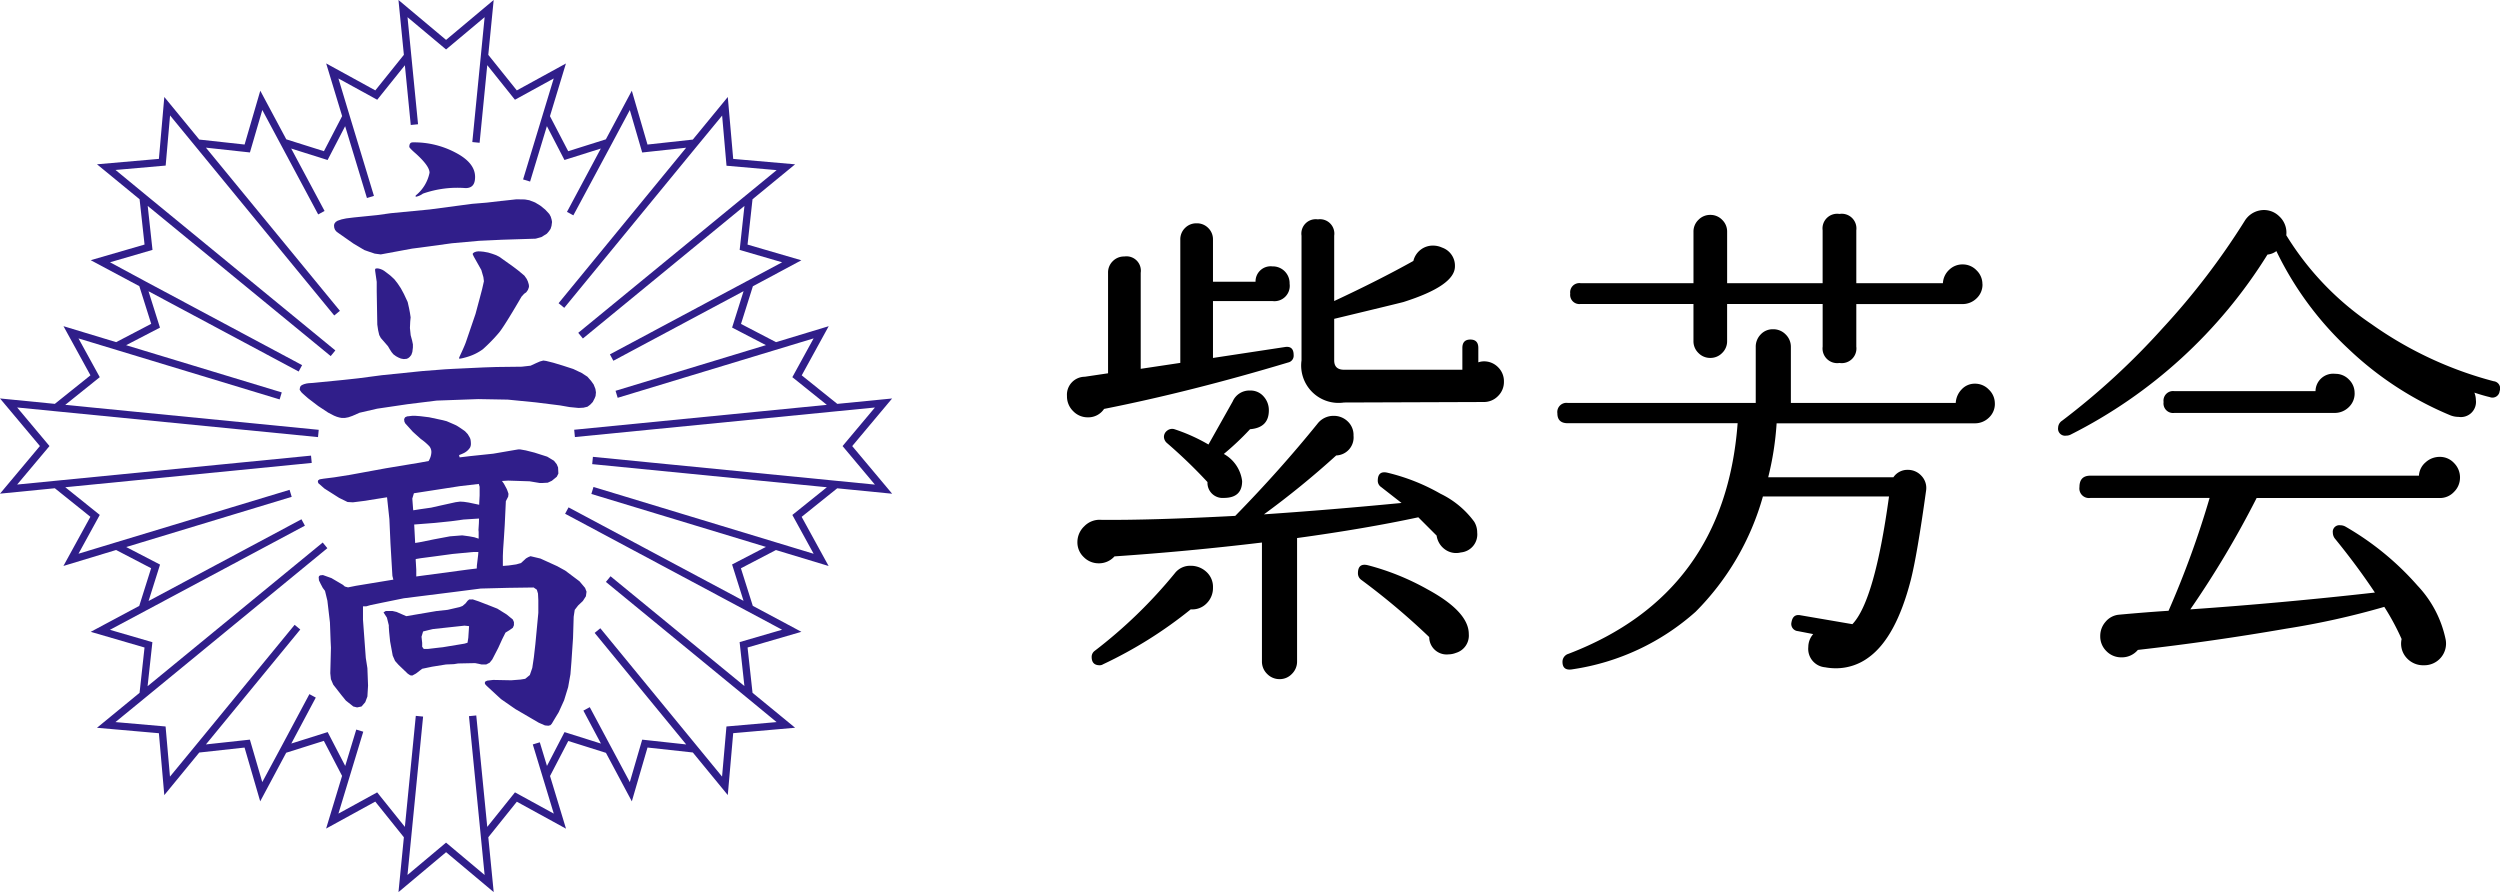
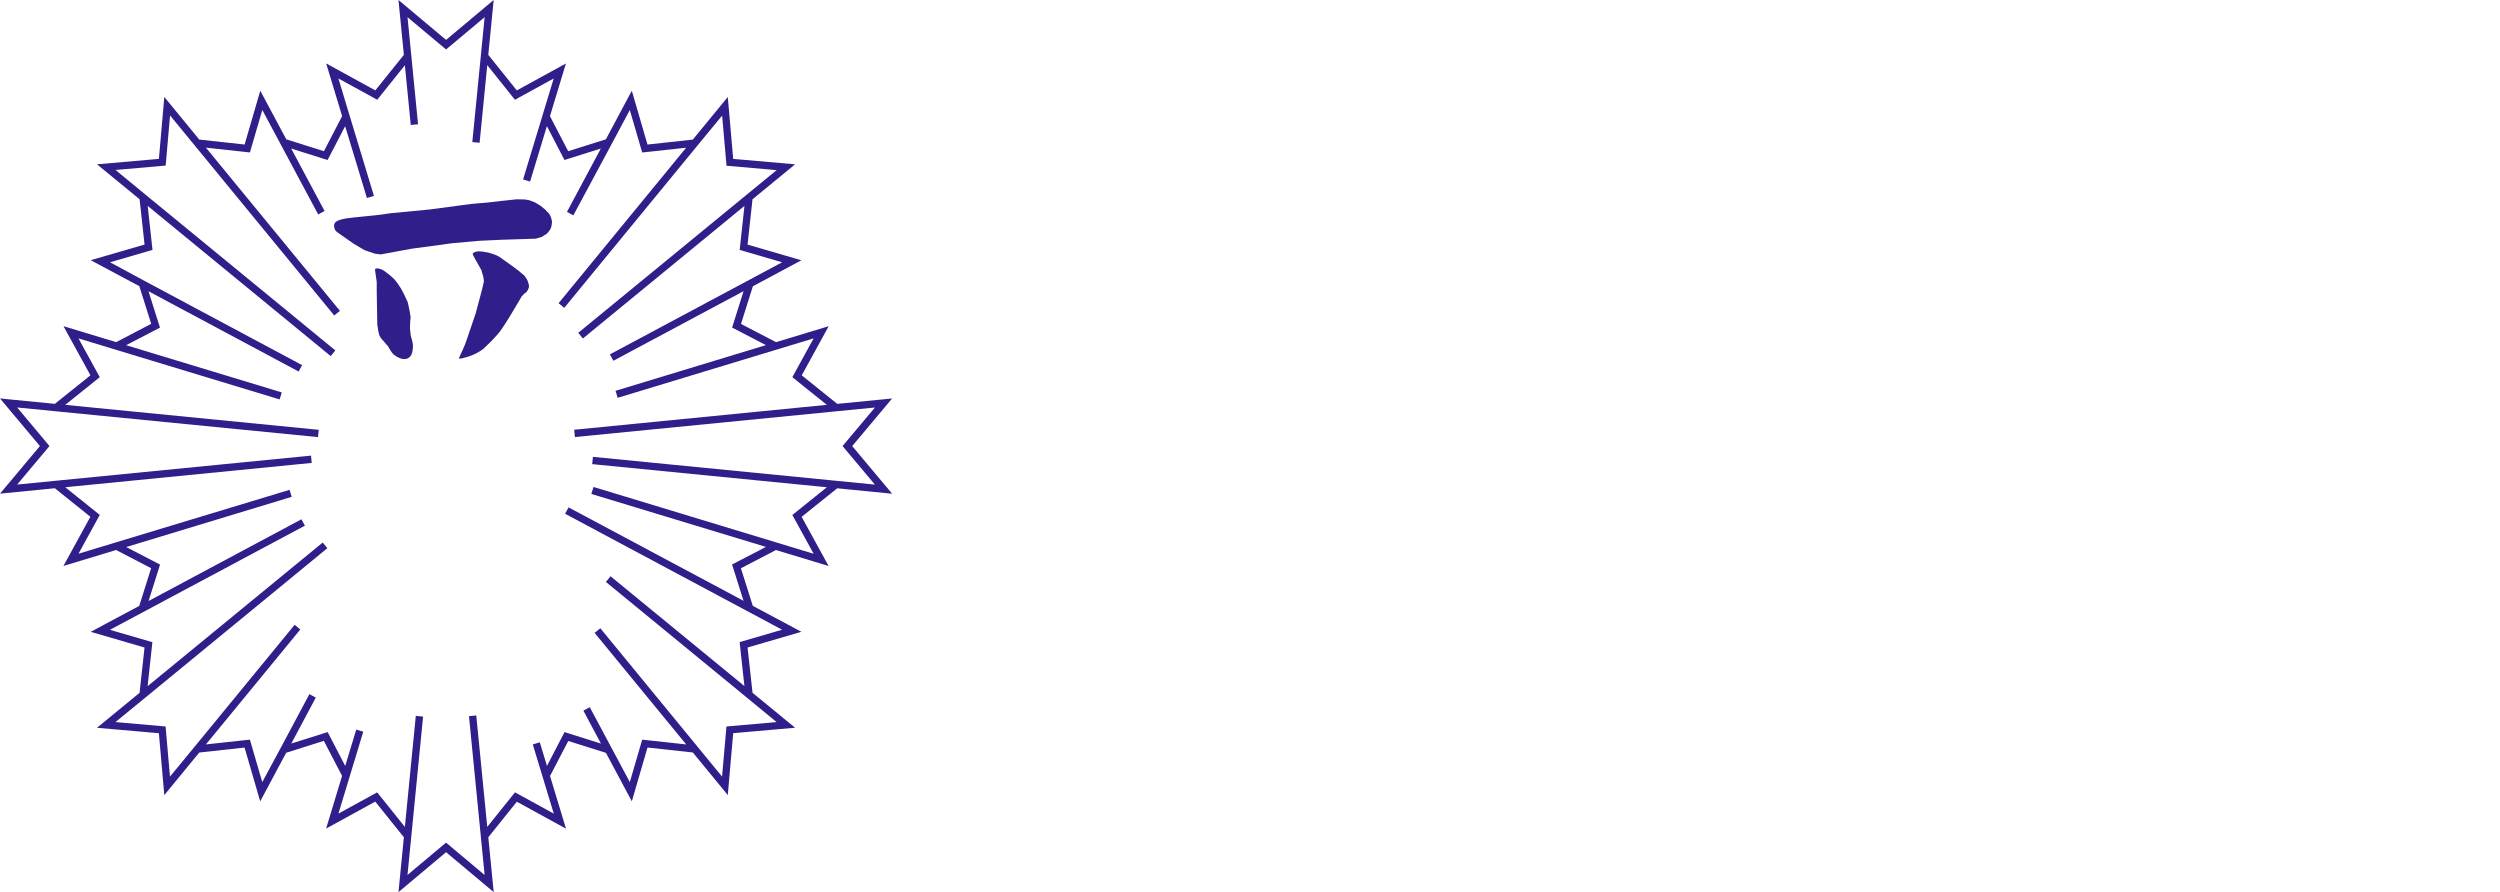
<svg xmlns="http://www.w3.org/2000/svg" width="156.608" height="55.885" viewBox="0 0 156.608 55.885">
  <defs>
    <clipPath id="clip-path">
      <rect id="長方形_2" data-name="長方形 2" width="55.885" height="55.885" fill="#301e8a" />
    </clipPath>
  </defs>
  <g id="Hlogo-sp" transform="translate(1853.442 -4238.558)">
-     <path id="パス_27" data-name="パス 27" d="M29.326-15.531a1.225,1.225,0,0,1-.372.9,1.225,1.225,0,0,1-.9.372l-8.742.031a2.343,2.343,0,0,1-2.666-2.635v-7.812A.9.9,0,0,1,17.67-25.7a.9.9,0,0,1,1.023,1.023v4.092q2.79-1.3,4.96-2.511a1.253,1.253,0,0,1,1.24-.961,1.364,1.364,0,0,1,.558.124,1.2,1.2,0,0,1,.806,1.178q0,1.209-3.224,2.232-.217.062-4.34,1.054v2.6q0,.589.62.589h7.409v-1.364q0-.527.5-.527t.5.527v.9a1.086,1.086,0,0,1,.341-.062,1.225,1.225,0,0,1,.9.372A1.225,1.225,0,0,1,29.326-15.531ZM15.9-21.669a.959.959,0,0,1-1.085,1.085H11.1v3.565l4.495-.682q.558-.093.558.5a.433.433,0,0,1-.341.465Q9.734-14.911,4.278-13.826a1.185,1.185,0,0,1-1.023.527,1.251,1.251,0,0,1-.914-.388,1.286,1.286,0,0,1-.387-.945,1.125,1.125,0,0,1,1.116-1.209l1.457-.217v-6.293a.99.99,0,0,1,.294-.729.99.99,0,0,1,.729-.295.9.9,0,0,1,1.023,1.023v6.014l2.48-.372v-7.719a.99.99,0,0,1,.294-.729.99.99,0,0,1,.729-.295.99.99,0,0,1,.729.295.99.99,0,0,1,.295.729v2.635h2.666a.947.947,0,0,1,1.054-.961,1.051,1.051,0,0,1,.775.31A1.051,1.051,0,0,1,15.9-21.669ZM27.125.279a1.13,1.13,0,0,1-.806,1.178,1.328,1.328,0,0,1-.465.093A1.092,1.092,0,0,1,24.645.465a43.789,43.789,0,0,0-4.278-3.6.5.5,0,0,1-.186-.4q0-.651.62-.5a15.708,15.708,0,0,1,3.751,1.519Q27.125-1.116,27.125.279ZM14.6-13.733q0,1.085-1.178,1.178a17.4,17.4,0,0,1-1.643,1.55,2.257,2.257,0,0,1,1.147,1.7q0,1.054-1.147,1.054a.945.945,0,0,1-1.023-.992,31.542,31.542,0,0,0-2.542-2.449.536.536,0,0,1-.186-.372.485.485,0,0,1,.2-.4.5.5,0,0,1,.45-.093,11.1,11.1,0,0,1,2.139.961l1.519-2.7a1.136,1.136,0,0,1,1.085-.682,1.079,1.079,0,0,1,.852.372A1.277,1.277,0,0,1,14.6-13.733ZM27.466-6.758a1.3,1.3,0,0,1,.186.682,1.131,1.131,0,0,1-1.023,1.24,1.189,1.189,0,0,1-.992-.186,1.279,1.279,0,0,1-.527-.868L23.963-7.037q-3.317.713-7.595,1.3V1.984a1.076,1.076,0,0,1-.326.791,1.041,1.041,0,0,1-.759.326,1.076,1.076,0,0,1-.79-.326,1.076,1.076,0,0,1-.326-.791v-7.44q-4.65.558-9.238.868a1.3,1.3,0,0,1-.992.434,1.3,1.3,0,0,1-.93-.387,1.262,1.262,0,0,1-.4-.945,1.365,1.365,0,0,1,.434-.992,1.334,1.334,0,0,1,1.054-.4q3.1.031,8.4-.248,2.79-2.852,5.146-5.766a1.262,1.262,0,0,1,1.023-.5,1.244,1.244,0,0,1,.868.341,1.162,1.162,0,0,1,.372.9,1.129,1.129,0,0,1-1.085,1.24,54.74,54.74,0,0,1-4.526,3.689q4.123-.279,8.618-.713l-1.271-.992a.475.475,0,0,1-.217-.4q0-.651.62-.5A12.557,12.557,0,0,1,25.358-8.51,5.675,5.675,0,0,1,27.466-6.758ZM11.1-2.635a1.348,1.348,0,0,1-.4.992,1.249,1.249,0,0,1-.992.372A27.019,27.019,0,0,1,4.216,2.17.382.382,0,0,1,4,2.232q-.5,0-.5-.527a.469.469,0,0,1,.186-.372A30.022,30.022,0,0,0,8.711-3.534,1.206,1.206,0,0,1,9.7-4a1.424,1.424,0,0,1,.977.372A1.262,1.262,0,0,1,11.1-2.635Zm48.205-19a1.174,1.174,0,0,1-.372.884,1.252,1.252,0,0,1-.9.357H51.4v2.666a.918.918,0,0,1-1.054,1.023.918.918,0,0,1-1.054-1.023V-20.4H43.307v2.325a1.015,1.015,0,0,1-.31.744,1.015,1.015,0,0,1-.744.31,1.015,1.015,0,0,1-.744-.31,1.015,1.015,0,0,1-.31-.744V-20.4H34.131a.575.575,0,0,1-.651-.651.575.575,0,0,1,.651-.651H41.2v-3.224a1.015,1.015,0,0,1,.31-.744,1.015,1.015,0,0,1,.744-.31,1.015,1.015,0,0,1,.744.31,1.015,1.015,0,0,1,.31.744V-21.7H49.29v-3.317a.918.918,0,0,1,1.054-1.023A.918.918,0,0,1,51.4-25.017V-21.7h5.425a1.225,1.225,0,0,1,.388-.837,1.19,1.19,0,0,1,.853-.341,1.19,1.19,0,0,1,.868.372A1.19,1.19,0,0,1,59.3-21.638Zm.775,7.471a1.174,1.174,0,0,1-.372.884,1.252,1.252,0,0,1-.9.356h-12.4a18.7,18.7,0,0,1-.527,3.379h7.843a1.063,1.063,0,0,1,.9-.465,1.14,1.14,0,0,1,.853.372,1.1,1.1,0,0,1,.294.93q-.558,4.03-.961,5.611-.93,3.6-2.635,4.836a3.428,3.428,0,0,1-2.077.682,3.642,3.642,0,0,1-.651-.062,1.157,1.157,0,0,1-1.054-1.271A1.235,1.235,0,0,1,48.7.279L47.74.093a.448.448,0,0,1-.4-.558Q47.43-.992,47.9-.9l3.255.558q1.395-1.457,2.294-8h-7.9a16.542,16.542,0,0,1-4.216,7.223,14.836,14.836,0,0,1-7.688,3.6q-.651.124-.651-.465a.519.519,0,0,1,.372-.5q9.8-3.751,10.6-14.446H33.325q-.651,0-.651-.62a.575.575,0,0,1,.651-.651H45.1v-3.5a1.1,1.1,0,0,1,.31-.79,1.026,1.026,0,0,1,.775-.326,1.076,1.076,0,0,1,.79.326,1.076,1.076,0,0,1,.326.79v3.5H57.629A1.315,1.315,0,0,1,58-15.05a1.113,1.113,0,0,1,.837-.357,1.19,1.19,0,0,1,.868.372A1.19,1.19,0,0,1,60.078-14.167Zm31.62-.775a.452.452,0,0,1-.62.372q-.4-.093-.961-.279a1.328,1.328,0,0,1,.093.465.946.946,0,0,1-1.085,1.054,1.4,1.4,0,0,1-.5-.093,20.839,20.839,0,0,1-6.417-4.185,20.569,20.569,0,0,1-4.495-6.107,1.1,1.1,0,0,1-.558.217A30.842,30.842,0,0,1,64.821-12.214a.615.615,0,0,1-.279.062.438.438,0,0,1-.5-.5.536.536,0,0,1,.248-.434A45.112,45.112,0,0,0,70.6-18.894a45.2,45.2,0,0,0,5.131-6.712,1.423,1.423,0,0,1,.93-.651,1.357,1.357,0,0,1,1.224.357,1.392,1.392,0,0,1,.45,1.194,18.156,18.156,0,0,0,5.332,5.564,23.583,23.583,0,0,0,7.657,3.581A.452.452,0,0,1,91.7-14.942Zm-9.083.124a1.174,1.174,0,0,1-.372.884,1.252,1.252,0,0,1-.9.356H71.331a.6.6,0,0,1-.682-.682.6.6,0,0,1,.682-.682h8.835a1.107,1.107,0,0,1,1.24-1.085,1.163,1.163,0,0,1,.853.356A1.163,1.163,0,0,1,82.615-14.818Zm6.6,5.3a1.241,1.241,0,0,1-.372.884,1.2,1.2,0,0,1-.9.387H76.477a60.358,60.358,0,0,1-4.154,6.975q5.766-.4,11.563-1.054Q82.77-4,81.406-5.673a.617.617,0,0,1-.155-.4.411.411,0,0,1,.465-.465.65.65,0,0,1,.341.093,17.83,17.83,0,0,1,4.5,3.689A6.957,6.957,0,0,1,88.319.62a1.359,1.359,0,0,1-1.364,1.612,1.389,1.389,0,0,1-1.1-.48A1.321,1.321,0,0,1,85.56.589a15.488,15.488,0,0,0-1.085-2.015A49.448,49.448,0,0,1,78.337-.062q-4.65.806-9.3,1.333a1.3,1.3,0,0,1-1.023.465,1.286,1.286,0,0,1-.946-.388A1.286,1.286,0,0,1,66.681.4a1.335,1.335,0,0,1,.326-.883,1.239,1.239,0,0,1,.822-.45q1.674-.155,3.131-.248a58.951,58.951,0,0,0,2.573-7.068H66.061a.6.6,0,0,1-.682-.682q0-.713.682-.713H86.645a1.176,1.176,0,0,1,.418-.837,1.3,1.3,0,0,1,.883-.341,1.2,1.2,0,0,1,.9.388A1.277,1.277,0,0,1,89.218-9.517Z" transform="translate(-1788.557 4278)" />
    <g id="グループ_27" data-name="グループ 27" transform="translate(-1853.442 4238.558)">
      <g id="グループ_1" data-name="グループ 1" clip-path="url(#clip-path)">
        <path id="パス_1" data-name="パス 1" d="M55.885,30.927l-2.5-2.982,2.5-2.982-3.435.338-2.227-1.787,1.69-3.079-3.3,1-2.194-1.142.744-2.36L50.2,16.306l-3.371-.983.311-2.839,2.668-2.19-3.878-.339-.339-3.878L43.4,8.745l-2.839.311-.982-3.372L37.953,8.729l-2.359.744L34.451,7.278l1-3.3L32.375,5.664,30.588,3.437,30.926,0,27.943,2.5,24.961,0l.055.56L25.3,3.436,23.511,5.663,20.432,3.974l1,3.3L20.292,9.472l-2.359-.744L16.305,5.684l-.983,3.371-2.839-.311-2.19-2.668s-.309,3.535-.339,3.878l-3.878.339,2.668,2.19.311,2.838L5.683,16.3l3.045,1.628.744,2.359L7.277,21.434l-3.3-1,1.689,3.078L3.435,25.3,0,24.961l2.5,2.982L0,30.925l3.435-.338,2.227,1.787L3.973,35.454l3.3-1,2.194,1.142-.744,2.36L5.683,39.581l3.371.982c-.036.327-.293,2.675-.311,2.839L6.075,45.592l3.878.34c.03.343.339,3.878.339,3.878l2.19-2.668,2.838-.311L16.3,50.2l1.628-3.045,2.359-.744,1.142,2.194-1,3.3,3.079-1.689L25.3,52.45c-.017.175-.338,3.435-.338,3.435l2.982-2.5,2.983,2.5-.338-3.435,1.787-2.227,3.08,1.689-1-3.3,1.142-2.194,2.36.744L39.58,50.2l.982-3.371,2.839.31,2.19,2.668.339-3.878,3.878-.34L47.141,43.4c-.018-.164-.275-2.512-.311-2.838l3.372-.982-3.045-1.628L46.413,35.6l2.194-1.143,3.3,1-1.689-3.079,2.227-1.788,3.436.339m-4.917,3.761L37.178,30.505l-.133.439,10.936,3.317-2.121,1.1.718,2.278L35.616,31.784l-.216.4,11.376,6.08v0l2.217,1.185-2.661.775.3,2.753L38.246,36.1l-.291.355,8.75,7.18v0l1.943,1.6-3.141.275-.275,3.139-7.626-9.292-.355.291,5.735,6.987-2.757-.3-.775,2.66L36.945,44.3l-.4.216,1.1,2.065-2.281-.719-1.1,2.119-.449-1.48-.439.133.585,1.929h0l.73,2.406-2.431-1.333L30.523,51.8l-.688-6.981-.457.045.734,7.448h0s.173,1.765.246,2.5l-2.416-2.027L25.527,54.81l.977-9.92-.457-.045L25.363,51.8l-1.736-2.163L21.2,50.968l1.556-5.131-.439-.133-.691,2.278-1.1-2.121-2.278.718L19.782,43.7l-.4-.216-1.762,3.3h0L16.43,48.995l-.776-2.661-2.754.3,5.911-7.2-.355-.291-6.208,7.565h0l-1.6,1.943c-.069-.791-.275-3.141-.275-3.141l-3.141-.275L9.107,43.7h0l11.4-9.359-.291-.355-10.97,9,.3-2.756-2.66-.775L19.1,32.93l-.216-.4-9.577,5.12.719-2.281-2.119-1.1,10.366-3.145-.133-.439L7.323,33.958h0l-2.406.73L6.25,32.257,4.089,30.523,19.528,29l-.045-.457-16,1.575-2.409.237L3.1,27.943,1.075,25.527l2.409.237,16.437,1.619.045-.457L4.088,25.363,6.25,23.628,4.917,21.2l12.6,3.822.133-.439L7.9,21.625l2.121-1.1-.718-2.279,9.406,5.028.216-.4-9.82-5.249h0L6.892,16.431l2.661-.776-.3-2.754,11.463,9.407.291-.355L9.18,12.248h0l-1.943-1.6,3.141-.275.275-3.141,1.536,1.871h0l8.749,10.66.355-.291L12.9,9.251l2.756.3.776-2.66,3.5,6.542.4-.216L18.241,9.306l2.28.719,1.1-2.119,1.365,4.5.439-.133-1.5-4.949h0L21.2,4.917l2.43,1.333L25.363,4.09l.368,3.74.457-.045-.414-4.207h0l-.246-2.5L27.943,3.1l.148-.124,2.268-1.9-.237,2.409h0L29.587,8.9l.457.045.479-4.863c.286.362.775.972,1.614,2.017l.121.15,2.429-1.333-1.919,6.325.439.133,1.053-3.472,1.1,2.121,2.278-.718-2.121,3.969.4.216L38.269,9.11h0l1.185-2.217.775,2.661,2.754-.3-7.992,9.74.355.291,8.29-10.1h0l1.6-1.943c.069.791.275,3.141.275,3.141l3.14.275L36.223,20.85l.291.355L46.635,12.9l-.3,2.757,2.66.775L38.207,22.2l.216.4,8.157-4.36-.719,2.281,2.119,1.1L38.56,24.482l.133.439,9.867-2.993h0l2.407-.73-1.333,2.43,2.16,1.734L35.969,26.922l.045.457,16.294-1.605h0l2.5-.246-2.027,2.416,2.025,2.414L37.142,28.619l-.045.457,14.7,1.448-2.162,1.736,1.333,2.429" transform="translate(0 -0.001)" fill="#301e8a" />
-         <path id="パス_2" data-name="パス 2" d="M131.991,46.216c0,.017.046.105.421.428.569.519.845.907.845,1.187a2.451,2.451,0,0,1-.869,1.426v.081a1.1,1.1,0,0,0,.455-.2l0,0,0,0a6.5,6.5,0,0,1,2.667-.346c.407,0,.6-.221.6-.7,0-.592-.412-1.1-1.226-1.523a5.514,5.514,0,0,0-2.672-.642c-.1,0-.222.032-.223.284" transform="translate(-106.349 -37.009)" fill="#301e8a" />
        <path id="パス_3" data-name="パス 3" d="M121.062,86.552l-.068.012-.033.032v.1l.1.7V88s.035,2.018.036,2.071l.052.354.069.3.1.187.234.268.218.253.1.173.12.188.116.14.158.116.153.084.158.066.178.032.183-.016.1-.044.093-.077.1-.126.064-.183.034-.279v-.2l-.052-.248-.088-.322,0-.006-.046-.445.018-.4s.021-.225.026-.268l-.043-.283-.053-.28L123,88.658l-.236-.505-.192-.356-.2-.3-.207-.265L121.915,87l-.394-.3-.115-.065-.124-.049-.129-.032Z" transform="translate(-97.462 -69.738)" fill="#301e8a" />
        <path id="パス_4" data-name="パス 4" d="M149.243,81.045l-.128.017-.131.048-.083.071v.058l.072.15.469.834,0,.008.124.428.033.258-.113.5s-.161.61-.161.61l-.252.939-.608,1.781c-.078.222-.3.7-.313.724-.046.1-.1.218-.106.242l0,.013a.117.117,0,0,0,0,.023.033.033,0,0,0,.011.021.332.332,0,0,0,.076-.008l.034-.006c.033,0,.275-.061.425-.109a3.168,3.168,0,0,0,.94-.469,10.34,10.34,0,0,0,1.019-1.047c.36-.437,1.382-2.21,1.392-2.228l0-.007.176-.193.127-.089.107-.148.054-.141.017-.092c0-.019-.016-.119-.018-.13l-.057-.182-.074-.155-.142-.2-.369-.309L151.426,82l-.269-.192-.605-.429-.221-.106-.2-.072-.263-.08-.292-.053-.2-.018Z" transform="translate(-119.285 -65.3)" fill="#301e8a" />
        <path id="パス_5" data-name="パス 5" d="M118.211,64.372l-.936.109-.919.076-2.663.353-2.425.233-.873.121-1.457.147-.474.059-.288.062-.243.082-.124.077-.086.121c0,.024-.016.095-.018.11l.016.14.05.129.105.122,1.046.733.683.406.265.094.386.13.377.05,1.965-.364.483-.061,2.005-.274,1.712-.154,1.438-.067,2.1-.066.358-.1.342-.211.135-.156.1-.146.059-.189.032-.245c0-.019-.023-.138-.025-.145l-.054-.184-.091-.169-.259-.279-.312-.251-.322-.194-.36-.139-.281-.049-.529-.009-.911.1" transform="translate(-86.781 -51.788)" fill="#301e8a" />
-         <path id="パス_6" data-name="パス 6" d="M111.669,116.322l-.231.1h0l-.347.161-.555.063-1.589.019-.782.026-1.884.088-.556.031-1.43.111-2.522.258-1.485.195-.917.1-1.914.188-.274.018-.135.02-.153.041-.138.06-.08.072-.034.091-.017.127.1.147.115.113.307.271.637.486.626.414.366.19.175.071.165.047.132.024.22,0,.211-.04.251-.087.455-.2.006,0,1.088-.251,1.91-.282,1.817-.225,2.605-.094,1.852.033h0l1.747.172,1.523.19.6.105.566.055.3-.016.254-.061.168-.124.164-.171.119-.23.059-.149c0-.018.021-.208.022-.225l-.033-.216-.11-.278-.161-.226-.23-.262-.359-.232-.525-.25-.682-.221-.575-.173-.448-.112-.174-.024-.225.061" transform="translate(-77.854 -93.675)" fill="#301e8a" />
-         <path id="パス_7" data-name="パス 7" d="M108.081,134.078l-.143.066-.061.112.014.15.051.113.488.54.494.444a3.47,3.47,0,0,1,.532.455.574.574,0,0,1,.128.372,1.122,1.122,0,0,1-.157.523l-.017.03-.545.1-2.134.354-2.276.417-.95.15-.682.086-.239.04-.1.07c0,.03-.01.061-.012.079l.029.092.382.335.919.584.529.26.339.02.673-.085,1.385-.219.078-.012.147,1.371s.068,1.518.068,1.518.116,1.961.121,2.035l.059.235-2.338.385-.5.1-.2-.053-.121-.106-.719-.422-.534-.191-.171.019-.068.043-.027.071.018.2.1.208.14.266.139.185.149.614L103.23,147l.041,1.148.021.43c0,.008-.039,1.545-.041,1.6l.039.37.147.344.519.664.272.334.466.37.236.058.278-.058.233-.268.136-.362c0-.022.04-.673.04-.68s-.04-1.083-.041-1.093l-.1-.638-.176-2.393v-.84h.2l.258-.074.747-.156,1.35-.275,3.189-.4,1.632-.21,1.715-.044,1.6-.022.2.139.072.242.021.417v.79l-.186,1.964s-.093.817-.093.817l-.1.671-.154.445-.289.236-.291.047-.583.045-1.132-.022-.366.043-.12.051-.038.076c0,.026.01.064.014.087l.1.113.9.83.9.625,1.465.855.387.169.212.02.132-.035.083-.089.212-.356.225-.371.336-.741.255-.829c0-.009.142-.8.143-.806s.062-.779.062-.779l.1-1.486s.041-1.335.041-1.335l.065-.431.211-.273.3-.284.192-.3c0-.028.033-.251.037-.283l-.091-.235-.348-.413-.9-.675-.521-.284-1.029-.468-.619-.147-.138.056-.143.081-.317.293-.3.084-.469.067-.286.023-.081.006v-.274s0-.166,0-.166,0-.188,0-.188.017-.405.017-.405.047-.679.047-.679l.053-.845.07-1.476V139.4l.148-.291c0-.021.014-.136.017-.162s-.1-.3-.108-.312l-.18-.334-.12-.168.39-.023,1.337.043.639.107h.159l.343-.02.256-.119.309-.252.1-.2c0-.033-.018-.363-.019-.386l-.084-.2-.171-.216-.424-.257-.8-.255-.541-.137-.349-.062h-.131l-.252.042-1.308.225-1.438.151-.668.08-.036-.143a3.077,3.077,0,0,0,.305-.129.98.98,0,0,0,.386-.347.517.517,0,0,0,.051-.243,1.7,1.7,0,0,0-.015-.193v-.007a.539.539,0,0,0-.073-.207l-.108-.183-.173-.186c-.033-.024-.407-.29-.559-.369-.062-.032-.412-.182-.592-.259l-.241-.063-.857-.183-.552-.068-.306-.023-.206,0-.294.035m.354,5.8-.049-.652.1-.332,2.889-.447,1.174-.137.054.176,0,.542s-.026.5-.026.5l0,.087-.659-.139-.292-.044-.248-.015-.279.037-1.032.228-.5.113h0l-.75.107-.292.047-.08.013Zm3.125.665.924-.06.081-.005-.008.291s-.024.392-.027.425l.012.12,0,.135s0,.289,0,.289l-.269-.087-.324-.06-.437-.059-.765.06-1.012.19-.895.182-.275.044-.061-1.156,1.291-.1,1.034-.107.734-.1m-2.963,2.612h0c0-.011,0-.079,0-.079v-.062l.311-.053.879-.115,1.124-.152,1.291-.123h.319l-.014.184s-.076.643-.08.674c0,.006-.006.176-.006.176l-.541.065-3.038.407-.127.017-.084.012s0-.412,0-.416l-.03-.533m3.344,2.389-.1.083-.124.16-.19.163-.181.07-.752.173-.695.075-1.882.32-.022,0-.6-.262-.263-.061h-.413l-.144.088.213.329.119.479v.116l.021.3.061.6.163.884.146.333.217.244.581.557.155.1.124.016.231-.125.39-.3.625-.131.869-.139h0l.5-.021.259-.042,1.064-.022.223.044.18.041h.293l.217-.112.161-.2.377-.729.246-.54.207-.416.245-.149.216-.155.068-.159v-.193l-.069-.162-.384-.315-.588-.367-.478-.189-.689-.266-.366-.123Zm-2.986,2.351,0-.015.1-.332.34-.085.273-.065,1.981-.214.285.03-.047.724-.049.316-.194.058-1.364.225-.211.022-.72.085h-.252l-.1-.136v-.244l-.04-.369" transform="translate(-82.561 -108.003)" fill="#301e8a" />
      </g>
    </g>
  </g>
</svg>